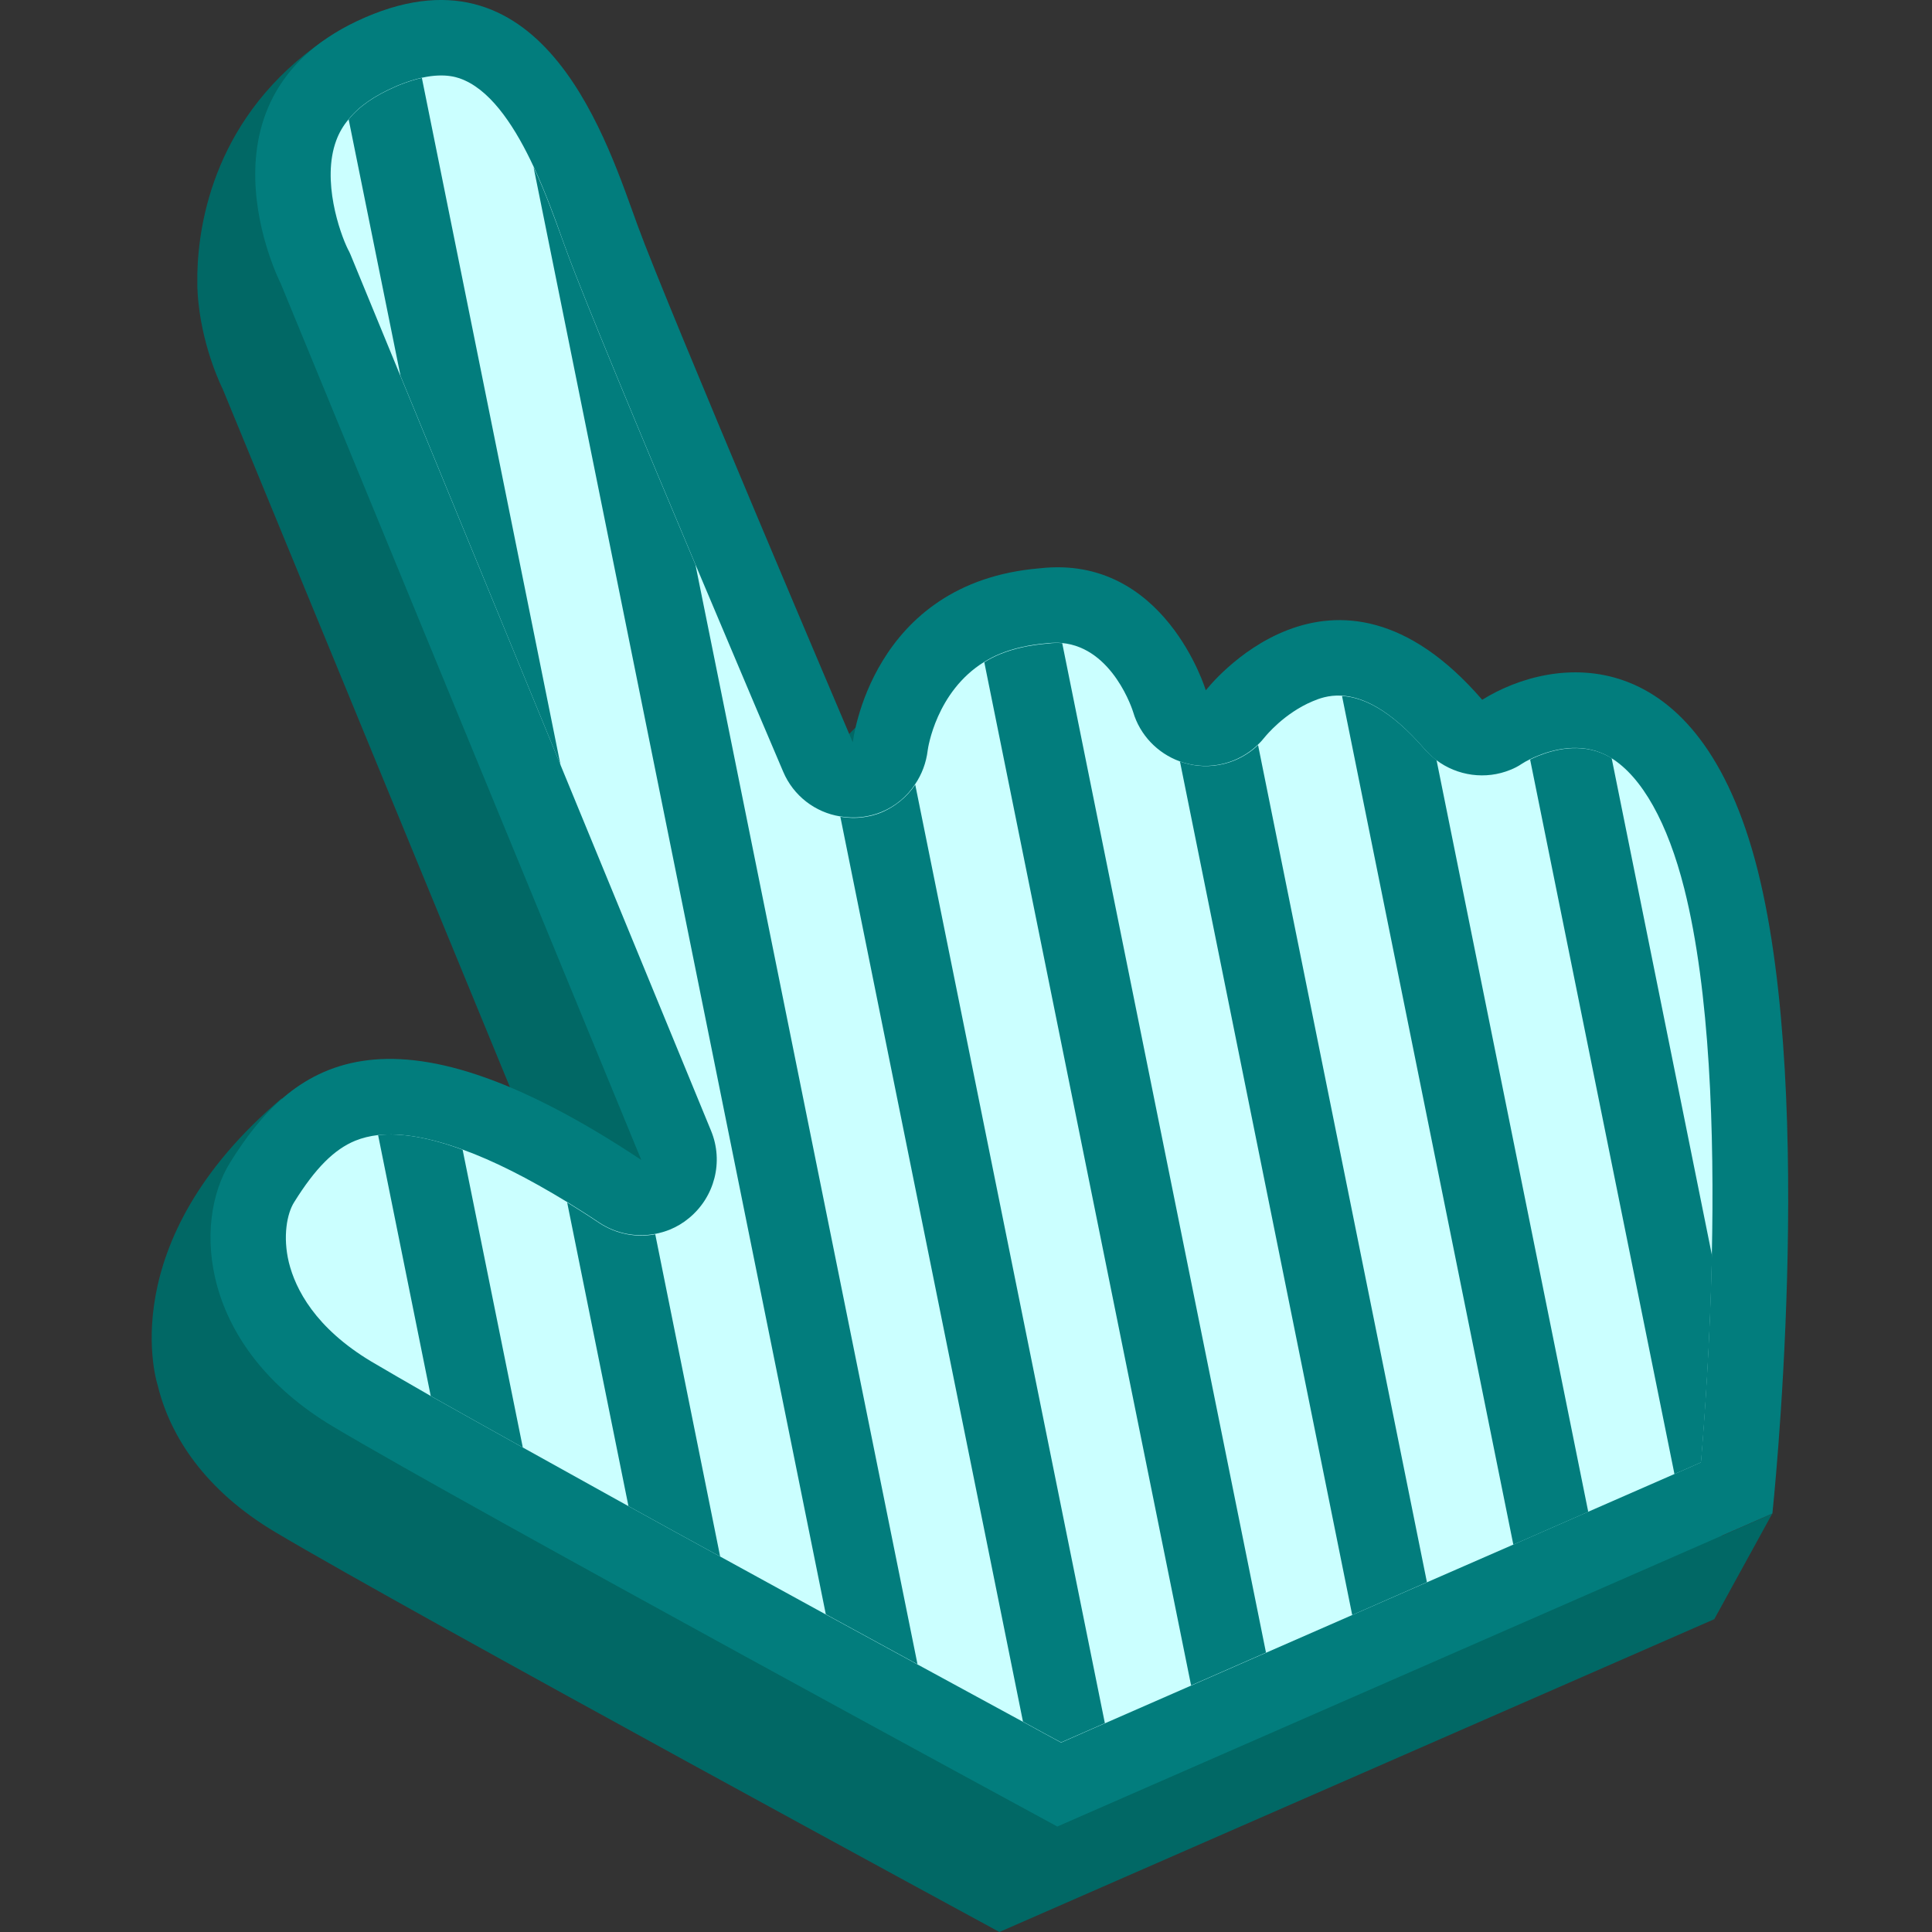
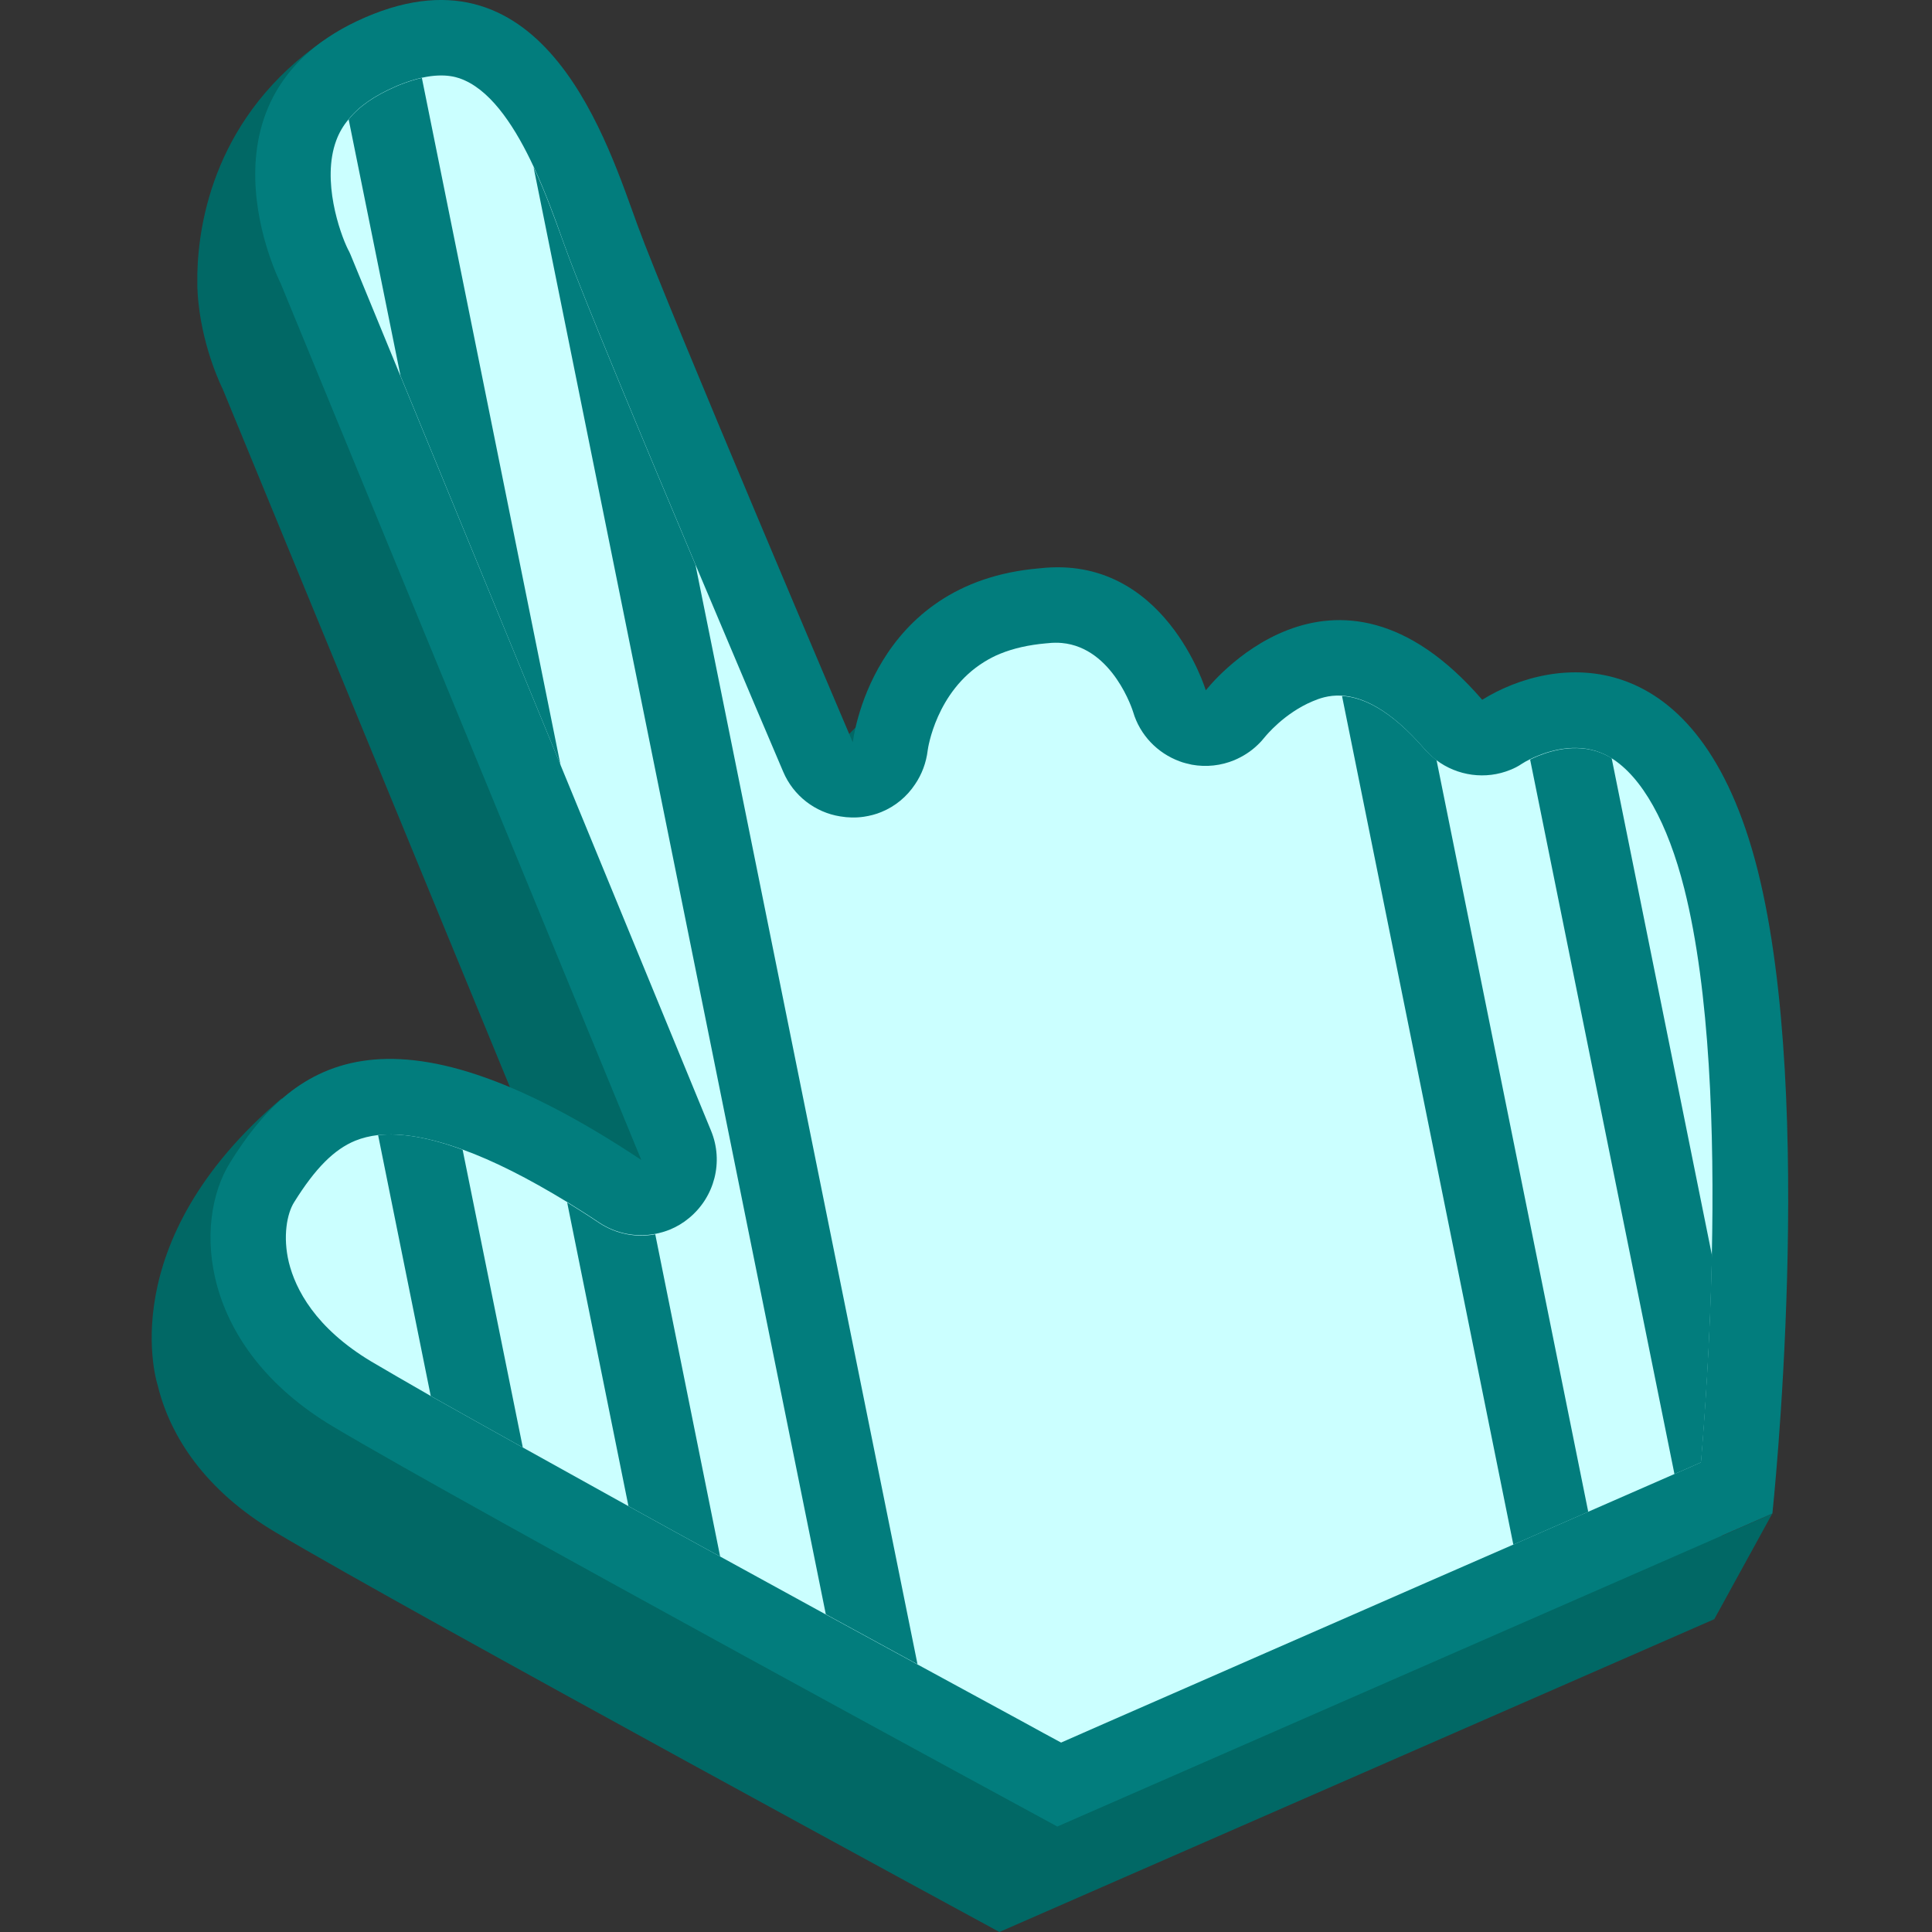
<svg xmlns="http://www.w3.org/2000/svg" version="1.1" id="Слой_1" x="0px" y="0px" viewBox="0 0 1024 1024" style="enable-background:new 0 0 1024 1024;" xml:space="preserve">
  <rect x="0" y="0" width="1024" height="1024" fill="#333333" stroke="none" />
  <style type="text/css">
	.st0{fill:#016865;}
	.st1{fill:#027D7D;}
	.st2{fill:#CBFFFF;}
</style>
  <g>
    <path class="st0" d="M912.4,814.1c5-70,10.9-207.7-11.5-296.9c-31.1-123.7-108.1-113.8-146-90.3c-79.4-92-146.5-5-146.5-5   s-21.8-72.1-87.9-64.7c-90,7.3-99.2,92.3-99.2,92.3s-98.2-230.6-113.9-273.6c-15.7-43-48.7-152.1-144.5-110.7c-3,1.3-5.8,2.6-8.4,4   c3.9-16.1,9.5-32.7,17.6-48.1C114,60.8,105.2,117.7,104.6,145c0,0.4,0,0.8,0,1.2c0,1.3,0,2.6,0,3.7c0,0.8,0,1.5,0,2.2   c0.2,5.4,0.6,8.5,0.6,8.5l0,0c2.7,25.7,12.8,45.5,12.8,45.5l191.1,464.5c-88.7-58.9-140.8-62.2-175.2-43.2   c4.3-15.2,9.5-30.7,15.6-45.4C58.4,659,83.6,734.3,83.6,734.3l0,0c6.5,26.9,25.1,55.6,62.2,77.7c70.7,42.1,383.9,212,383.9,212   l378.9-165.8l30.7-55.9L912.4,814.1z" />
    <path class="st1" d="M339.9,614.8L148.8,150.3c0,0-50.9-99.7,44.8-141.1s128.7,67.7,144.5,110.7c15.7,43,113.9,273.6,113.9,273.6   s9.3-84.9,99.2-92.3c66.2-7.4,87.9,64.7,87.9,64.7s67.1-87,146.5,5c37.8-23.5,114.8-33.4,146,90.3c31.1,123.7,7.8,341,7.8,341   L560.4,968.1c0,0-313.2-169.8-383.9-212s-74.4-108.2-54.5-140C153.9,564.8,204,524.5,339.9,614.8z" />
    <path class="st2" d="M892.7,471c13.7,54.4,16,129.8,14.6,194.5c-1,45.5-3.8,85.7-5.8,109.6l-14.1,6.2l-45.7,20l-39.7,17.4l-45.8,20   L716.7,856L671,876l-39.7,17.4l-45.7,20l-23.2,10.2c-5.6-3-12.4-6.7-20.2-11c-15.3-8.3-34.4-18.7-55.9-30.4   c-15.2-8.3-31.6-17.2-48.6-26.5c-18.2-10-37.1-20.3-56-30.7c-16.3-8.9-32.7-17.9-48.6-26.7c-19.6-10.9-38.6-21.4-56-31.1   c-18.2-10.1-34.7-19.4-48.8-27.3c-12.9-7.4-23.6-13.6-31.4-18.2c-29.9-17.9-40.3-38.5-43.8-52.6c-3.3-13.7-1-25.9,2.8-31.9   c11.2-18,21.2-28,32.4-32.6c3.7-1.5,7.8-2.5,12.1-3c12.2-1.3,27.2,1.3,44.8,7.7c16.4,5.9,34.9,15.3,55.4,27.8   c5.5,3.4,11.2,7,17,10.9c8.9,5.9,19.5,7.9,29.6,6c2.7-0.5,5.4-1.3,7.9-2.3c3.6-1.5,7-3.5,10.1-6.1c13.6-11.2,18.4-29.9,11.7-46.2   L185.8,135c-0.4-1-0.9-2-1.4-2.9c-4.3-8.7-14-36.5-6.2-57.6c1.5-4.1,3.7-7.9,6.6-11.3c5.5-6.9,13.7-12.5,24.7-17.3l1.6-0.7   c4.7-1.9,8.8-3.2,12.5-4c13.1-2.9,20,0.2,22.7,1.4c15.2,6.8,27.4,26.1,36.6,45.9c6.3,13.6,11.3,27.4,14.9,37.6l2.7,7.4   c8.6,23.6,40.2,99.5,68.1,165.7c23.7,56.2,44.6,105.5,46.5,109.8c5.4,12.8,17,21.6,30.2,23.7c4.1,0.7,8.3,0.8,12.5,0.2   c3.3-0.5,6.4-1.3,9.3-2.5c7.4-3,13.6-8.2,17.9-14.7c3.6-5.3,5.9-11.4,6.7-18c0.1-1,4.5-31.2,30-46.9c2.6-1.6,5.4-3.1,8.4-4.3   c7.1-2.9,15.2-4.7,24.2-5.5c0.4,0,0.8-0.1,1.2-0.1c2.5-0.3,5-0.3,7.3-0.1c27.2,2.5,37.7,36.2,37.8,36.6   c3.6,12.2,12.9,21.8,24.6,26.1c2,0.8,4.3,1.3,6.5,1.8c7.7,1.4,15.5,0.5,22.5-2.4c4.5-1.9,8.8-4.6,12.4-8.1c1.4-1.3,2.8-2.9,4-4.4   c0,0,2.6-3.2,7-7.1c4.4-3.9,10.7-8.5,18.1-11.6c3.1-1.3,8.3-3.4,15.4-3c10.5,0.6,25.2,6.6,44,28.4c1.9,2.1,3.9,4.1,6.1,5.7   c11.2,8.5,26.3,10.6,39.4,5.2c2-0.8,4-1.8,5.9-3.1c1.4-0.9,2.8-1.7,4.3-2.4c1.4-0.7,2.7-1.3,4.2-1.9c7.6-3.1,22.4-7.4,36.2-0.4   c0.9,0.5,1.8,1,2.7,1.5C870.3,411.8,883.9,436.1,892.7,471z" />
    <g>
      <path class="st1" d="M245.2,609.4l31.9,157.8c-18.2-10.1-34.7-19.4-48.8-27.3l-27.9-138.3C212.7,600.3,227.6,602.9,245.2,609.4z" />
      <path class="st1" d="M347.3,654.2L381.7,825c-16.3-8.9-32.7-17.9-48.6-26.7l-32.5-161c5.5,3.4,11.2,7,17,10.9    C326.6,654.1,337.2,656.1,347.3,654.2z" />
      <path class="st1" d="M223.6,41.3l73.5,364.2l-84.8-206.2l-27.5-136c5.5-6.9,13.7-12.5,24.7-17.3l1.6-0.7    C215.8,43.4,219.9,42.1,223.6,41.3z" />
      <path class="st1" d="M297.8,126.2l2.7,7.4c8.6,23.6,40.2,99.5,68.1,165.7l117.7,582.8c-15.2-8.3-31.6-17.2-48.6-26.5L282.8,88.6    C289.2,102.2,294.1,116,297.8,126.2z" />
-       <path class="st1" d="M485.1,415.9l100.5,497.4l-23.2,10.2c-5.6-3-12.4-6.7-20.2-11l-96.8-479.6c4.1,0.7,8.3,0.8,12.5,0.2    c3.3-0.5,6.4-1.3,9.3-2.5C474.5,427.5,480.7,422.4,485.1,415.9z" />
-       <path class="st1" d="M563,340.9l108,535l-39.7,17.4L521.7,351c2.6-1.6,5.4-3.1,8.4-4.3c7.1-2.9,15.2-4.7,24.2-5.5    c0.4,0,0.8-0.1,1.2-0.1C558.2,340.7,560.6,340.7,563,340.9z" />
-       <path class="st1" d="M666.8,394.9l89.5,443.7L716.7,856l-91.3-452.4c2,0.8,4.3,1.3,6.5,1.8c7.7,1.4,15.5,0.5,22.5-2.4    C658.9,401.1,663.2,398.4,666.8,394.9z" />
      <path class="st1" d="M761.4,402.9l80.4,398.4l-39.7,17.4l-90.8-449.8c10.5,0.6,25.2,6.6,44,28.4    C757.1,399.3,759.2,401.2,761.4,402.9z" />
      <path class="st1" d="M854.2,401.8l53.2,263.7c-1,45.5-3.8,85.7-5.8,109.6l-14.1,6.2L811,402.6c1.4-0.7,2.7-1.3,4.2-1.9    c7.6-3.1,22.4-7.4,36.2-0.4C852.4,400.8,853.2,401.3,854.2,401.8z" />
    </g>
  </g>
</svg>